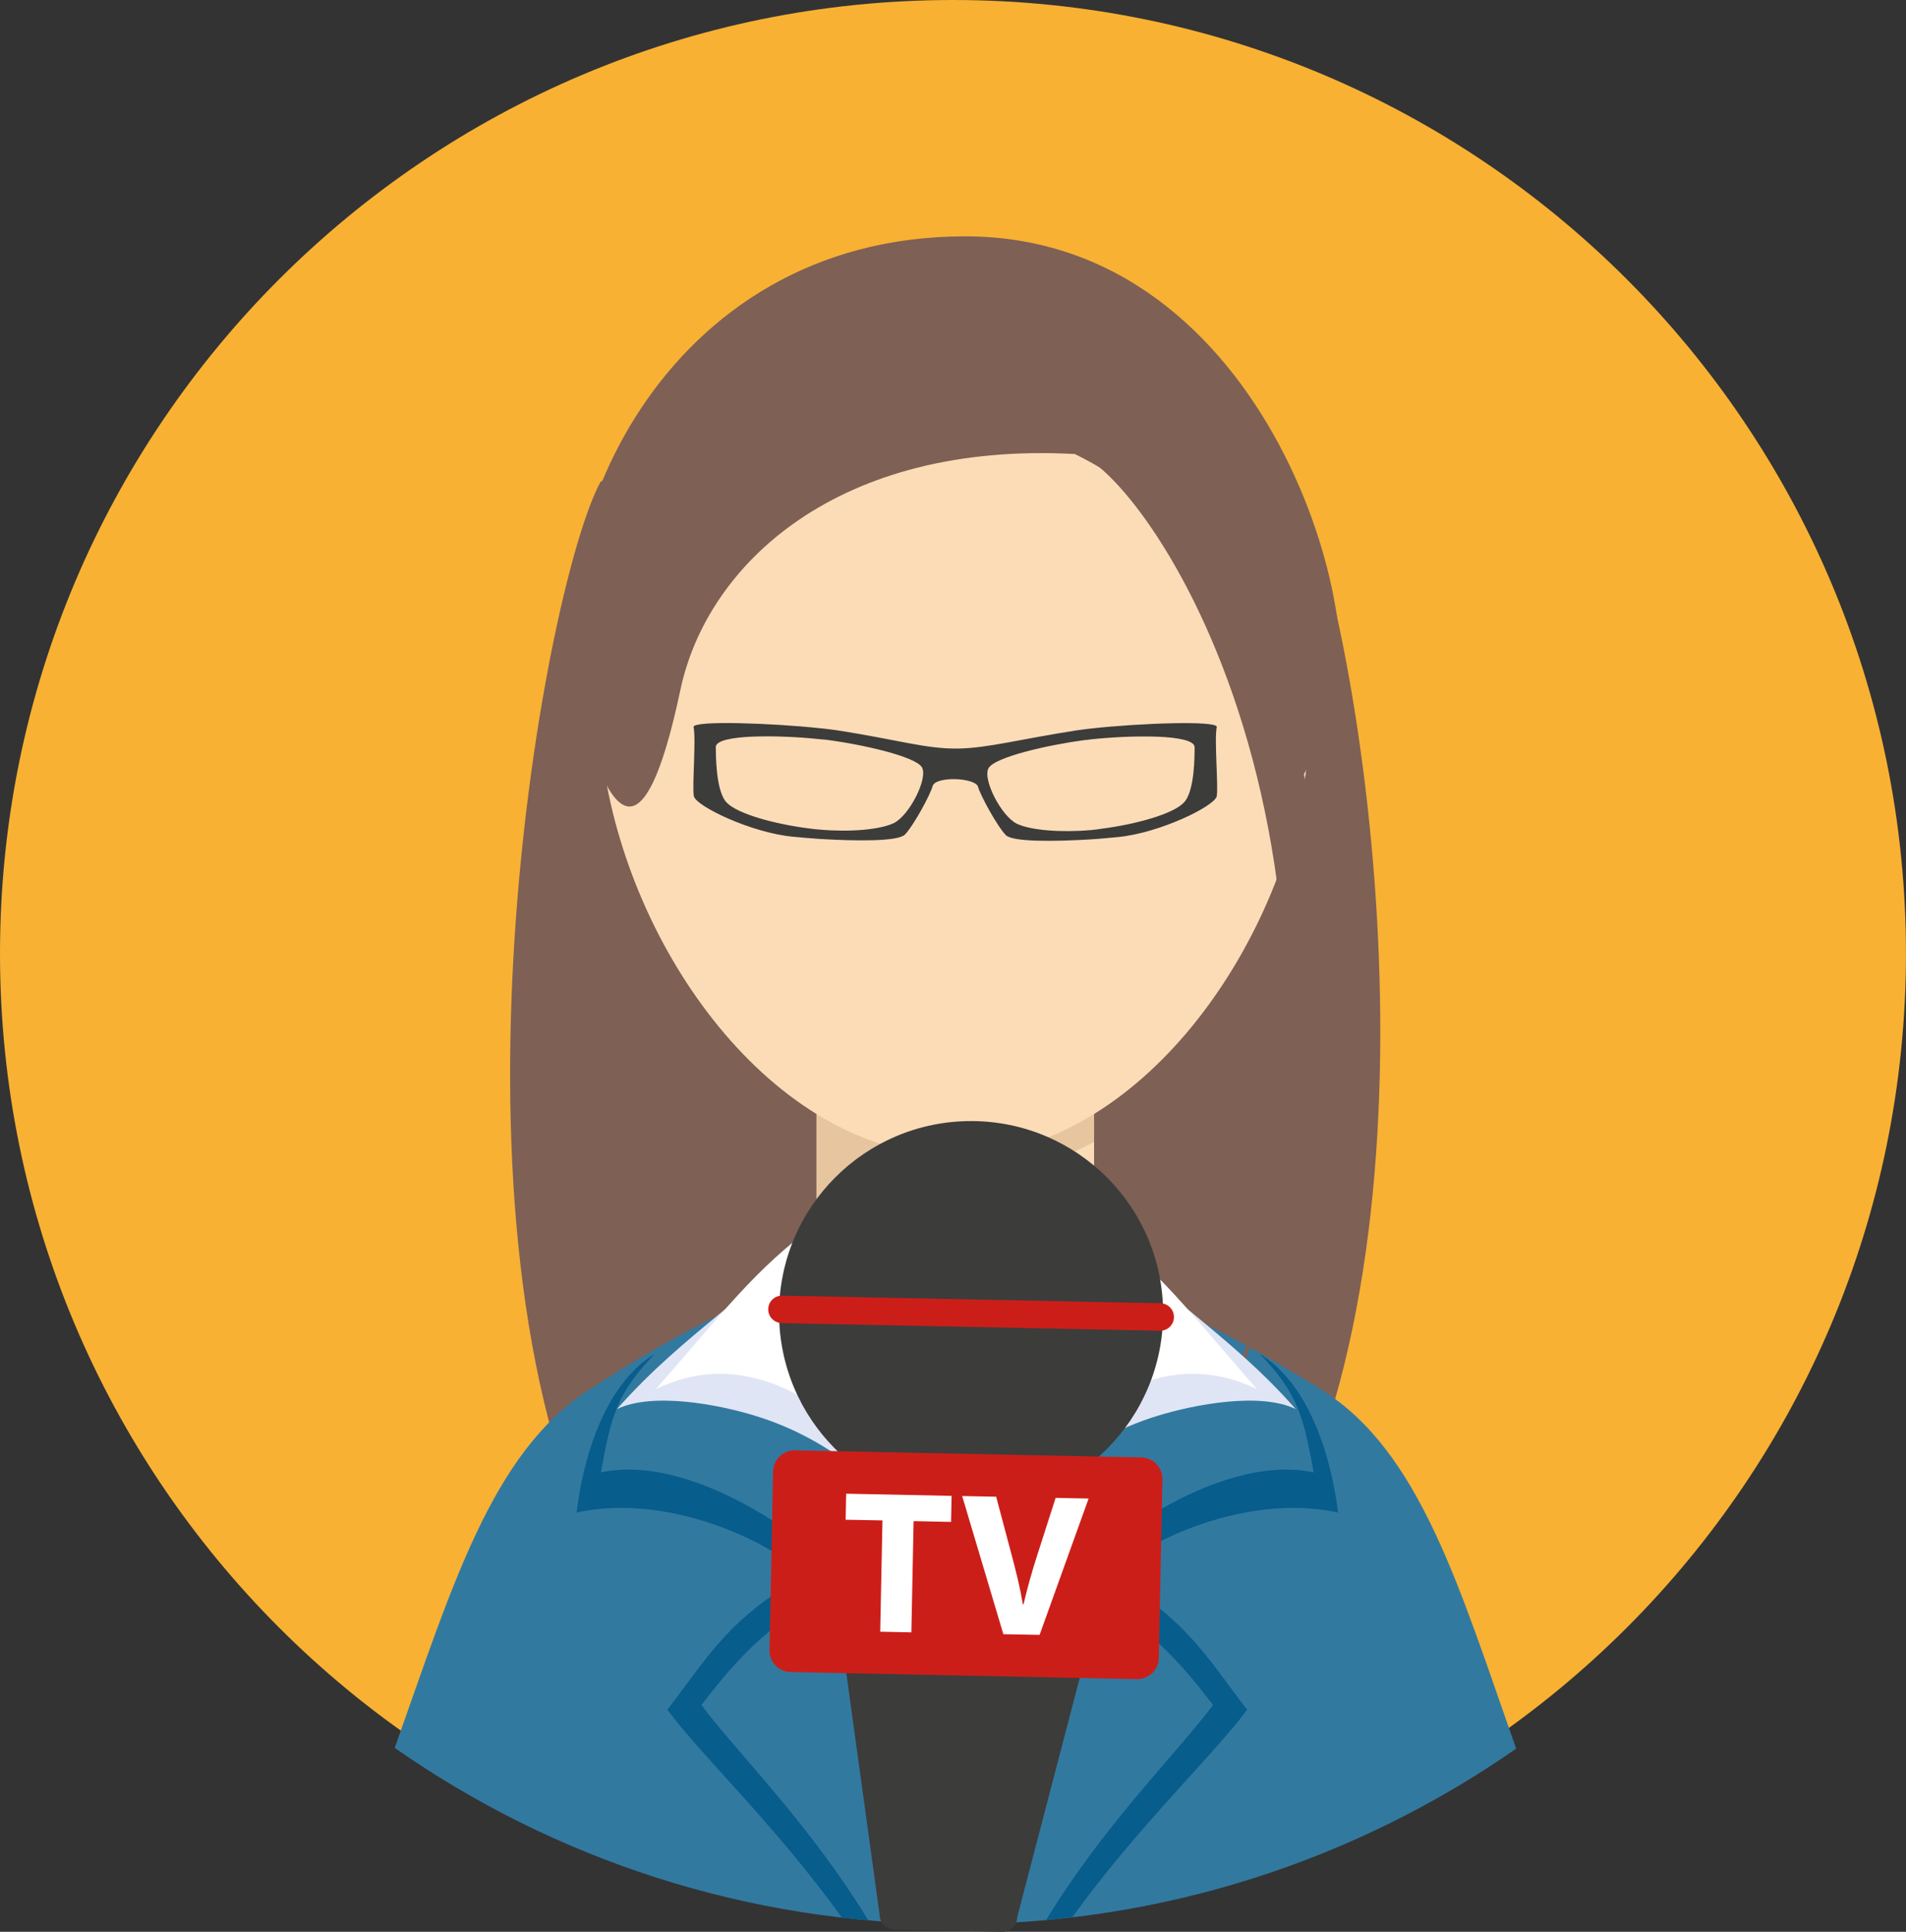
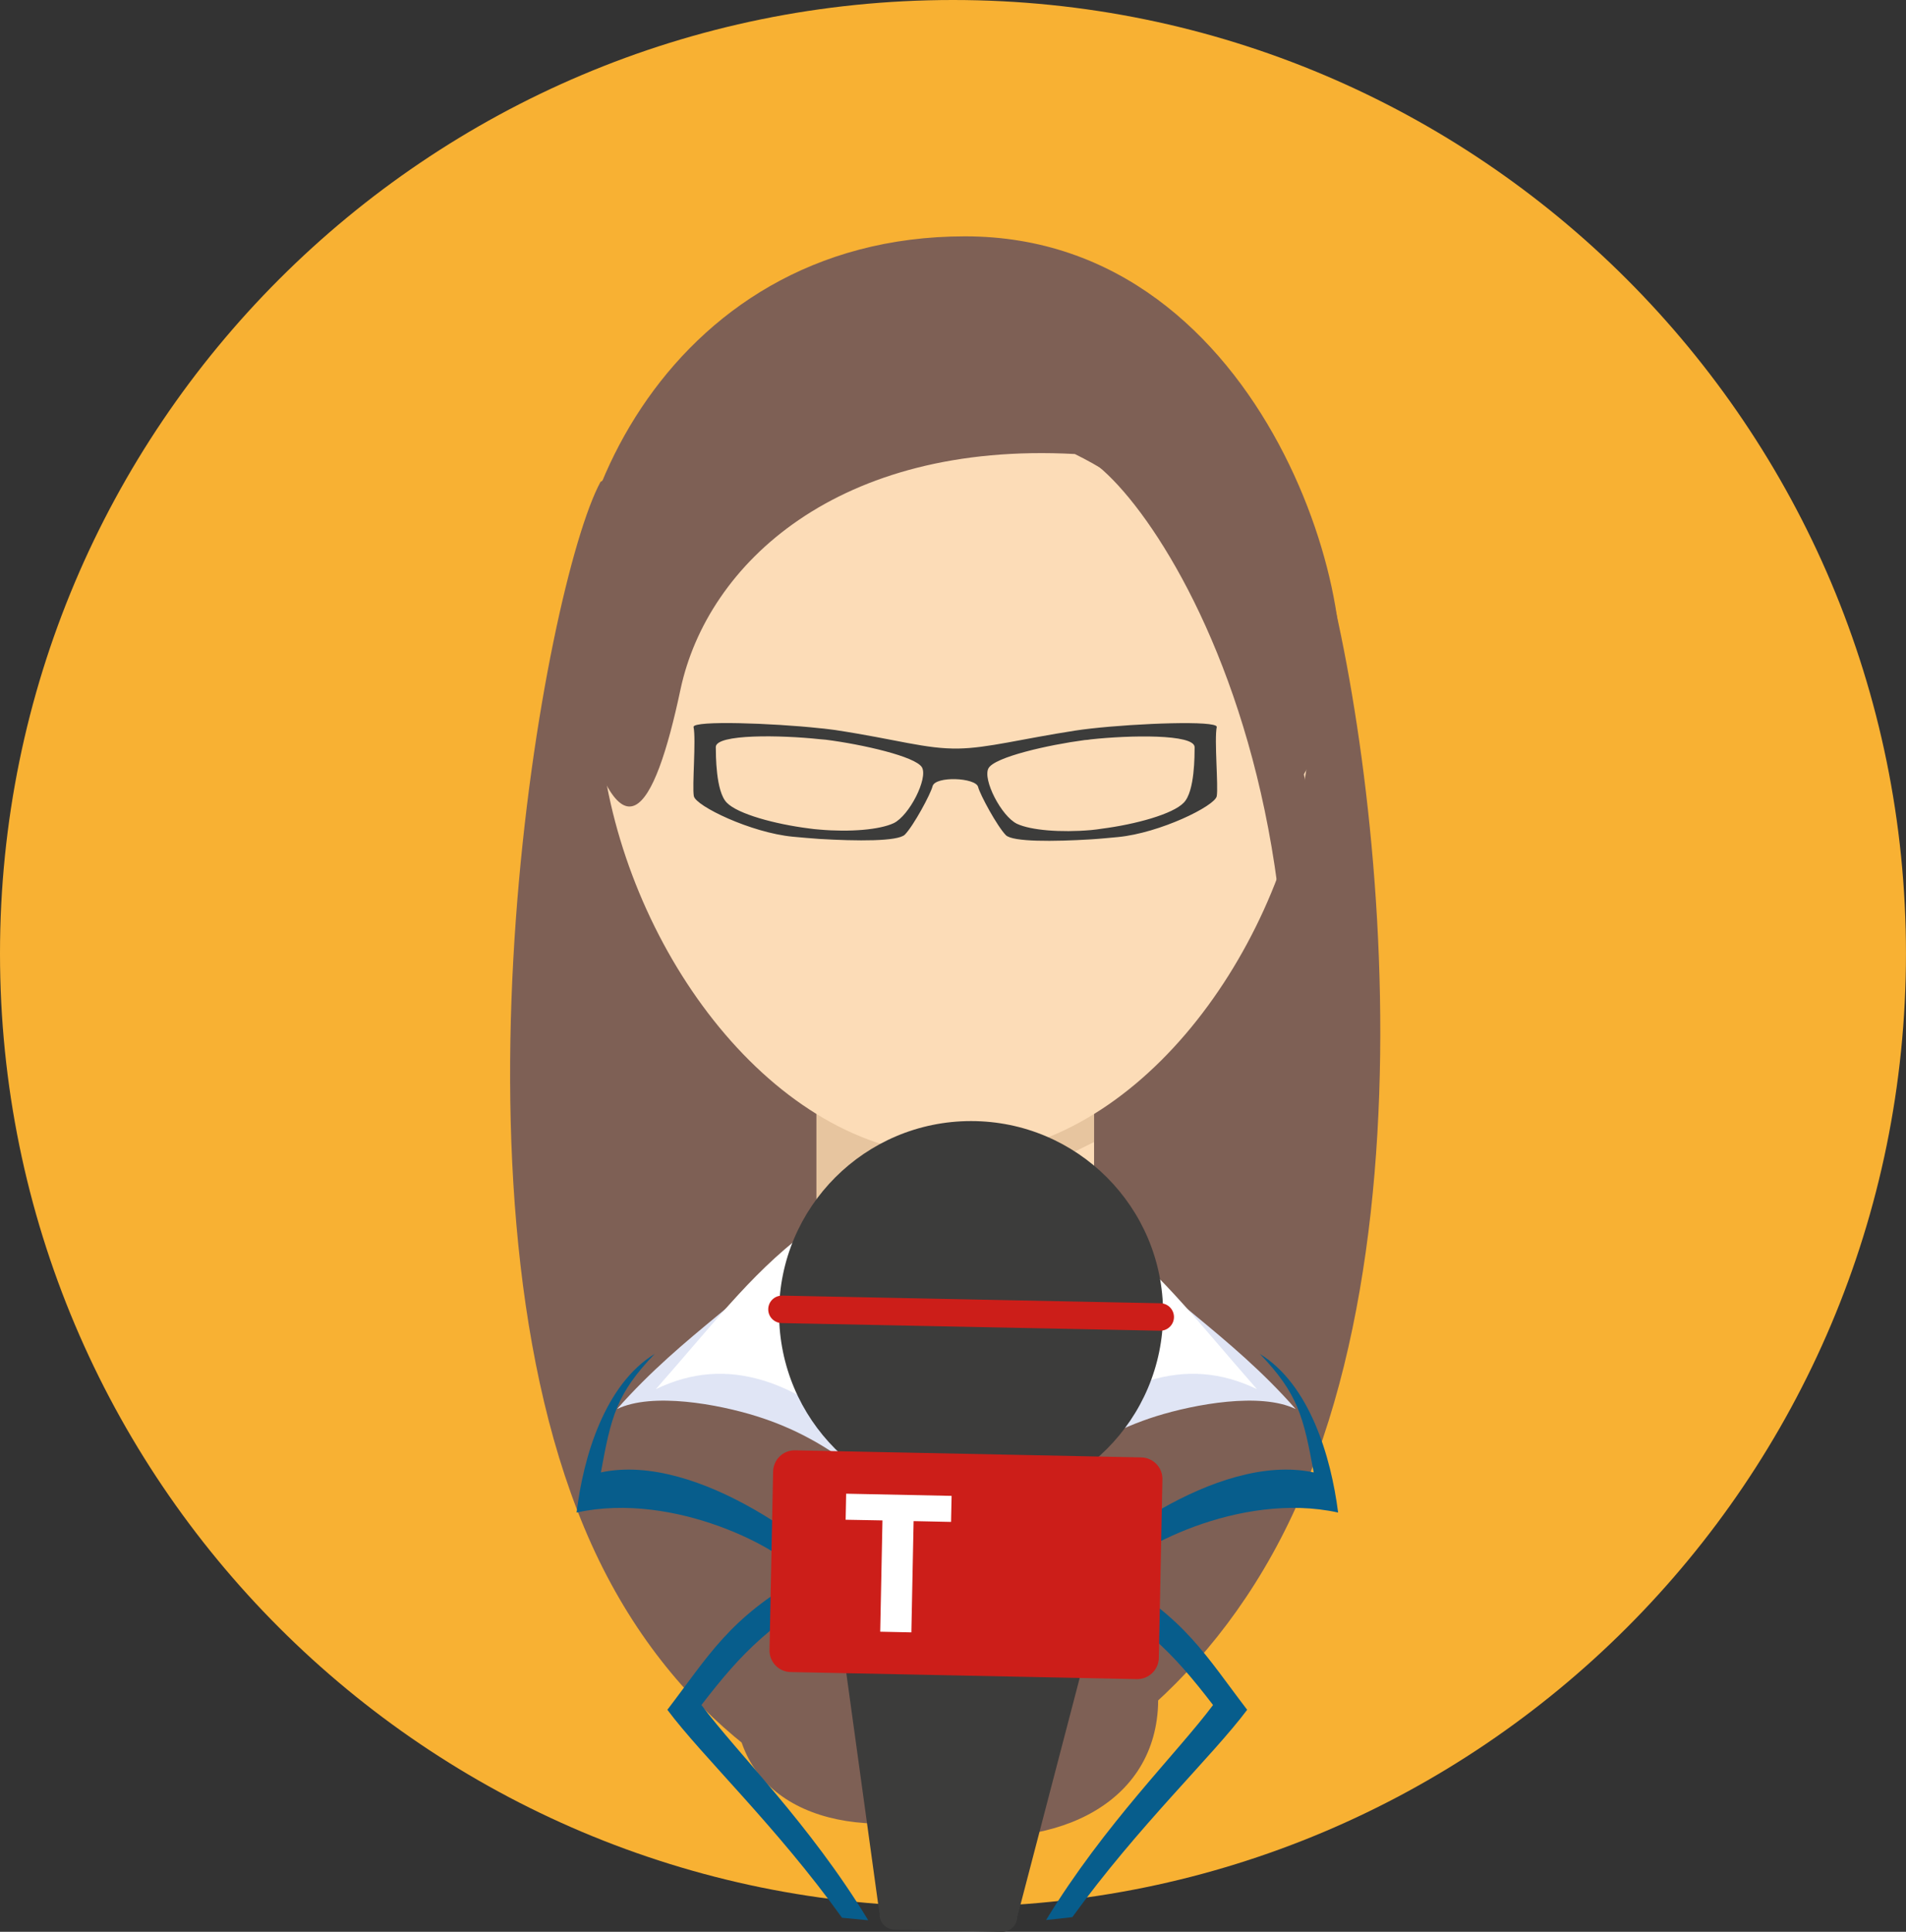
<svg xmlns="http://www.w3.org/2000/svg" version="1.1" id="Capa_1" x="0px" y="0px" width="59.591px" height="60.372px" viewBox="0 0 59.591 60.372" enable-background="new 0 0 59.591 60.372" xml:space="preserve">
  <rect x="0" y="0" width="59.591" height="60.372" fill="#333333" stroke="none" />
  <g>
    <g>
      <g>
        <path fill-rule="evenodd" clip-rule="evenodd" fill="#F8B133" d="M29.795,59.589C13.338,59.589,0,46.257,0,29.798     C0,13.342,13.338,0,29.795,0C46.25,0,59.59,13.342,59.59,29.798C59.59,46.257,46.25,59.589,29.795,59.589z" />
        <g>
          <path fill-rule="evenodd" clip-rule="evenodd" fill="#7E6055" d="M18.774,15.061c-1.739,3.213-5.227,22.245-0.284,33.196      c4.948,10.961,17.445,11.336,17.716,5.051C36.472,47.021,22.115,12.524,18.774,15.061z" />
          <path fill-rule="evenodd" clip-rule="evenodd" fill="#7E6055" d="M40.494,15.053c1.737,3.202,4.983,21.061,0.034,32.028      C35.583,58.04,23.249,59.593,22.98,53.308C22.717,47.021,37.152,12.517,40.494,15.053z" />
-           <path fill-rule="evenodd" clip-rule="evenodd" fill="#3279A0" d="M18.394,43.447c-3.025,1.962-4.276,6.183-6.053,11.177      c4.972,3.473,11.021,5.51,17.545,5.51c6.508,0,12.546-2.029,17.516-5.486c-1.77-5.025-3-9.281-6.062-11.201      c-5.24-3.281-8.392-4.073-11.484-4.115C26.695,39.298,23.596,40.064,18.394,43.447z" />
          <path fill-rule="evenodd" clip-rule="evenodd" fill="#FCDCB7" d="M25.527,27.797h8.679v12.563c0,4.235-8.679,4.72-8.679,0      V27.797z" />
          <polygon fill-rule="evenodd" clip-rule="evenodd" fill="#E7C59F" points="34.206,35.69 34.206,34.081 25.527,34.081       25.527,39.984     " />
          <path fill-rule="evenodd" clip-rule="evenodd" fill="#FCDCB7" d="M29.867,11.839c-18.379,0-10.928,24.279,0,24.279      C40.791,36.119,48.243,11.839,29.867,11.839z" />
          <path fill-rule="evenodd" clip-rule="evenodd" fill="#7E6055" d="M33.605,14.189c3.041,1.496,4.919,4.006,5.57,7.857      c0.653,3.85,1.127,3.296,2.461,0.456c1.333-2.849-1.931-15.116-11.461-15.116c-9.531,0-13.432,9.432-12.101,14.597      c1.333,5.152,2.374,3.465,3.203-0.443C22.114,17.626,26.196,13.79,33.605,14.189z" />
          <path fill-rule="evenodd" clip-rule="evenodd" fill="#7E6055" d="M38.475,43.811c5.353-18.17-3.07-29.535-4.945-29.667      C37.138,13.231,45.655,24.538,38.475,43.811z" />
          <path fill-rule="evenodd" clip-rule="evenodd" fill="#FCDCB7" d="M34.244,39.941c-0.402,4.153-4.343,7.701-4.343,11.056      c0-3.367-3.957-6.915-4.343-11.09L34.244,39.941z" />
          <path fill-rule="evenodd" clip-rule="evenodd" fill="#E0E5F5" d="M29.901,49.468c1.898-2.838,3.877-4.469,6.26-5.213      c1.18-0.367,3.247-0.755,4.348-0.22c-2.09-2.377-4.292-3.569-6.265-5.805C34.225,44.686,29.86,45.821,29.901,49.468z" />
          <path fill-rule="evenodd" clip-rule="evenodd" fill="#FFFFFF" d="M29.901,49.468c1.419-3.021,3.619-5.57,6-6.315      c1.181-0.366,2.289-0.274,3.397,0.26c-2.089-2.379-3.082-3.754-5.055-5.183C34.225,44.686,29.86,45.821,29.901,49.468z" />
          <path fill-rule="evenodd" clip-rule="evenodd" fill="#E0E5F5" d="M29.901,49.468c-1.895-2.838-3.869-4.469-6.258-5.213      c-1.177-0.367-3.244-0.755-4.352-0.22c2.096-2.377,4.297-3.569,6.27-5.805C25.581,44.686,29.944,45.821,29.901,49.468z" />
          <path fill-rule="evenodd" clip-rule="evenodd" fill="#FFFFFF" d="M29.901,49.468c-1.417-3.021-3.612-5.57-6-6.315      c-1.179-0.366-2.288-0.274-3.396,0.26c2.094-2.379,3.084-3.754,5.057-5.183C25.581,44.686,29.944,45.821,29.901,49.468z" />
          <g>
            <path fill-rule="evenodd" clip-rule="evenodd" fill="#075D8C" d="M20.469,42.311c-1.555,0.954-2.229,3.198-2.442,4.958       c3.073-0.674,6.499,1.166,7.08,1.996c-2.312,1.297-2.964,2.5-4.242,4.168c1.096,1.467,3.409,3.643,5.461,6.5       c0.271,0.023,0.548,0.055,0.819,0.078c-1.841-3.027-4.08-5.209-5.215-6.727c1.279-1.664,2.185-2.584,4.499-3.873       c-0.58-0.836-4.567-4.055-7.642-3.396C19.106,44.27,19.272,43.557,20.469,42.311z" />
            <path fill-rule="evenodd" clip-rule="evenodd" fill="#075D8C" d="M39.389,42.311c1.552,0.954,2.224,3.198,2.447,4.958       c-3.079-0.674-6.505,1.166-7.083,1.996c2.309,1.297,2.959,2.5,4.24,4.168c-1.096,1.463-3.409,3.635-5.466,6.48       c-0.271,0.033-0.547,0.062-0.821,0.09c1.845-3.023,4.084-5.201,5.22-6.719c-1.277-1.664-2.187-2.584-4.495-3.873       c0.58-0.836,4.564-4.055,7.642-3.396C40.753,44.27,40.583,43.557,39.389,42.311z" />
            <path fill-rule="evenodd" clip-rule="evenodd" fill="#E5332A" d="M29.81,60.134c-0.036-3.457,0.017-7.758,0.224-10.199       c-0.739,2.658-0.812,6.854-0.617,10.189C29.549,60.124,29.678,60.134,29.81,60.134z" />
          </g>
          <path fill-rule="evenodd" clip-rule="evenodd" fill="#3C3C3B" d="M38.042,22.715c-0.01-0.203-2.471-0.112-3.935,0.053      c-0.178,0.02-0.347,0.042-0.489,0.064c-1.702,0.264-2.737,0.546-3.647,0.561c-1.031,0.019-1.917-0.283-3.862-0.579      c-0.141-0.015-0.306-0.043-0.488-0.057c-1.462-0.158-3.926-0.245-3.938-0.042c0.084,0.395-0.048,1.864,0.01,2.166      c0.061,0.309,1.786,1.142,3.093,1.267c0.261,0.026,0.544,0.048,0.836,0.07c1.171,0.069,2.447,0.081,2.668-0.134      c0.275-0.282,0.808-1.271,0.866-1.512c0.083-0.327,1.347-0.273,1.424,0.02c0.061,0.244,0.596,1.231,0.871,1.511      c0.222,0.21,1.489,0.199,2.658,0.128c0.295-0.018,0.585-0.049,0.847-0.072c1.307-0.127,3.024-0.968,3.085-1.276      C38.096,24.579,37.96,23.11,38.042,22.715z M27.943,25.724c-0.438,0.206-1.368,0.286-2.322,0.201      c-0.109-0.01-0.221-0.017-0.334-0.036c-1.061-0.135-2.222-0.451-2.564-0.804c-0.349-0.354-0.34-1.509-0.344-1.737      c-0.005-0.417,2.056-0.376,3.242-0.248c0.068,0.006,0.135,0.01,0.197,0.017c1.139,0.145,2.812,0.524,3.008,0.865      C29.018,24.328,28.431,25.486,27.943,25.724z M37.01,25.085c-0.339,0.356-1.5,0.676-2.562,0.813      c-0.109,0.017-0.223,0.032-0.34,0.043c-0.945,0.082-1.877,0.007-2.312-0.196c-0.49-0.237-1.081-1.39-0.891-1.736      c0.193-0.351,1.867-0.73,3.007-0.881c0.064-0.002,0.13-0.011,0.195-0.022c1.188-0.13,3.243-0.175,3.243,0.246      C37.347,23.584,37.36,24.731,37.01,25.085z" />
        </g>
      </g>
      <g>
        <path fill="#3C3C3B" d="M33.441,51.394L31.82,51.36l-3.336-0.066l-1.62-0.033c-0.262-0.008-0.478,0.201-0.482,0.461l1.117,8.098     c-0.005,0.264,0.201,0.477,0.462,0.484h0.013l3.337,0.068h0.013c0.261,0.004,0.476-0.203,0.481-0.465l2.099-8.031     C33.908,51.614,33.702,51.399,33.441,51.394z" />
        <g>
          <circle fill="#3C3C3B" cx="30.361" cy="41.038" r="6.003" />
          <path fill="#CC1E19" d="M36.704,41.167c-0.005,0.236-0.201,0.425-0.438,0.42l-11.827-0.239c-0.237-0.006-0.426-0.201-0.42-0.438      l0,0c0.005-0.236,0.2-0.425,0.438-0.42l11.828,0.239C36.52,40.734,36.708,40.93,36.704,41.167L36.704,41.167z" />
        </g>
        <g>
          <path fill="#CC1E19" d="M36.231,51.813c-0.008,0.373-0.316,0.67-0.69,0.662l-10.82-0.221c-0.373-0.006-0.67-0.314-0.662-0.689      l0.112-5.578c0.009-0.373,0.317-0.672,0.69-0.662l10.82,0.221c0.374,0.008,0.67,0.314,0.662,0.689L36.231,51.813z" />
          <g>
            <path fill="#FFFFFF" d="M27.59,47.515l-1.151-0.021l0.016-0.814l3.297,0.068l-0.017,0.814l-1.171-0.025l-0.07,3.477       l-0.974-0.021L27.59,47.515z" />
-             <path fill="#FFFFFF" d="M31.37,51.071l-1.288-4.318l1.063,0.021l0.485,1.824c0.136,0.512,0.26,1.004,0.351,1.541H32       c0.119-0.512,0.263-1.018,0.419-1.506l0.585-1.822l1.031,0.021l-1.532,4.26L31.37,51.071z" />
          </g>
        </g>
      </g>
    </g>
  </g>
</svg>